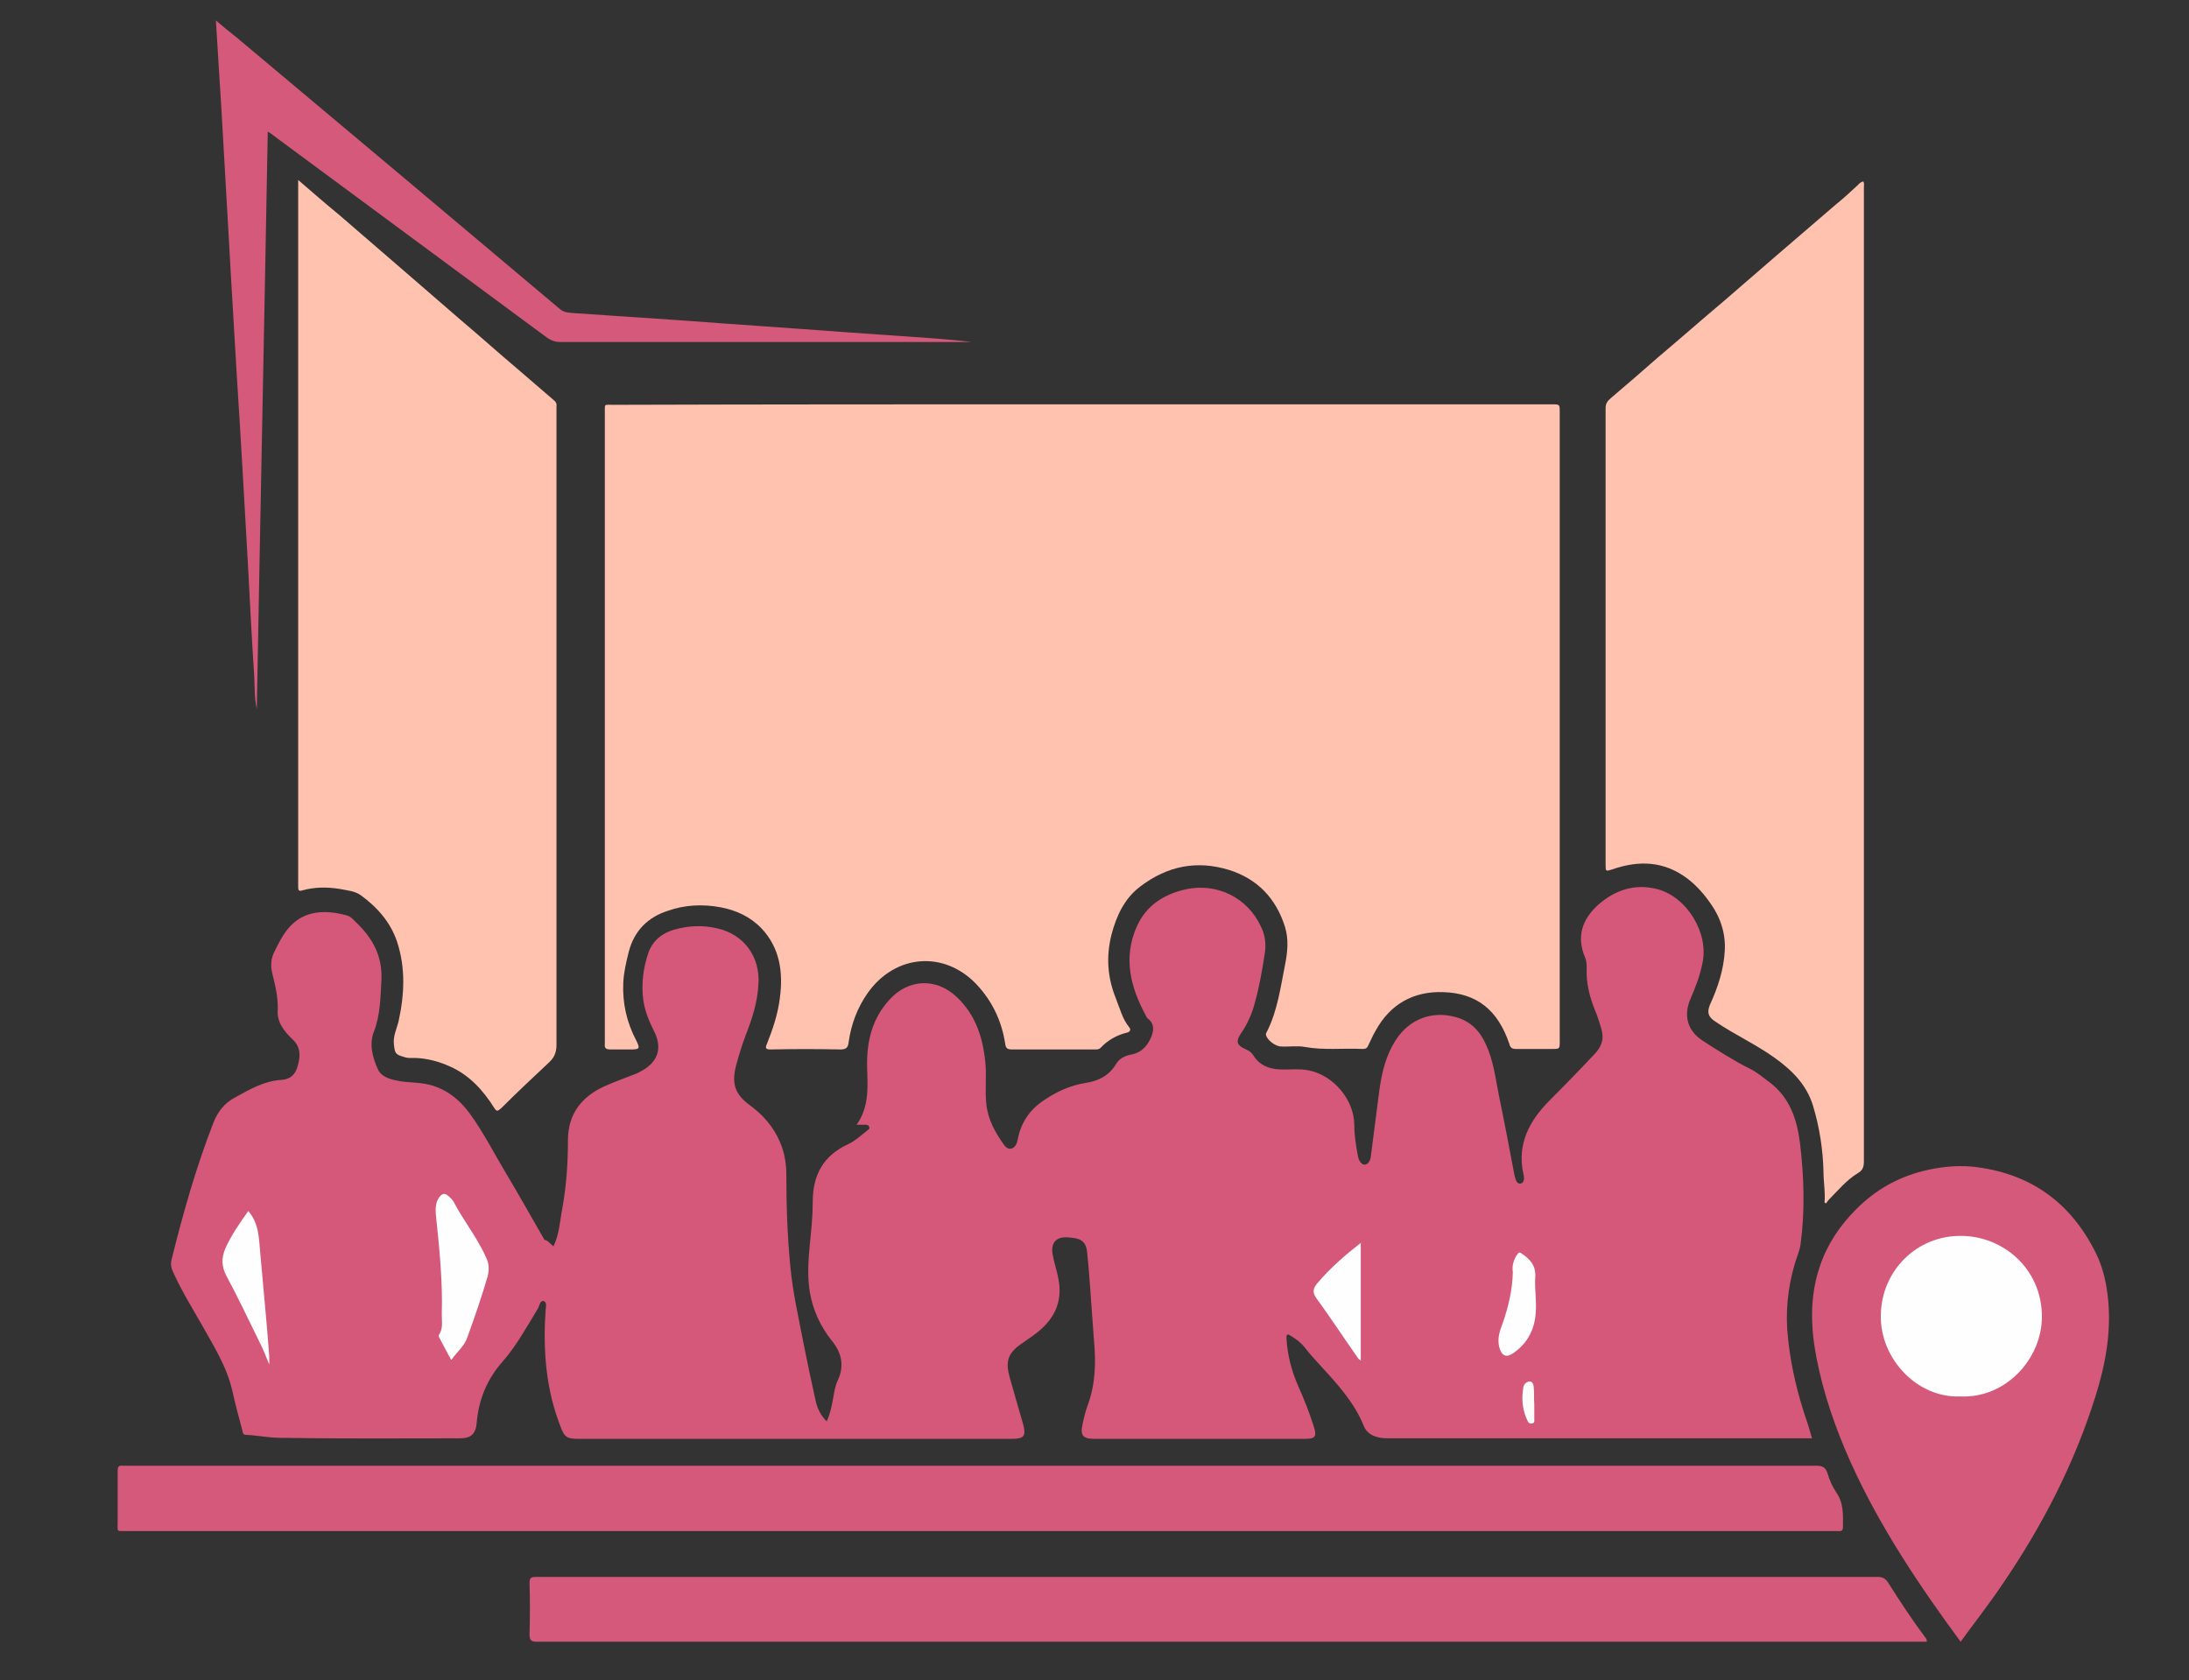
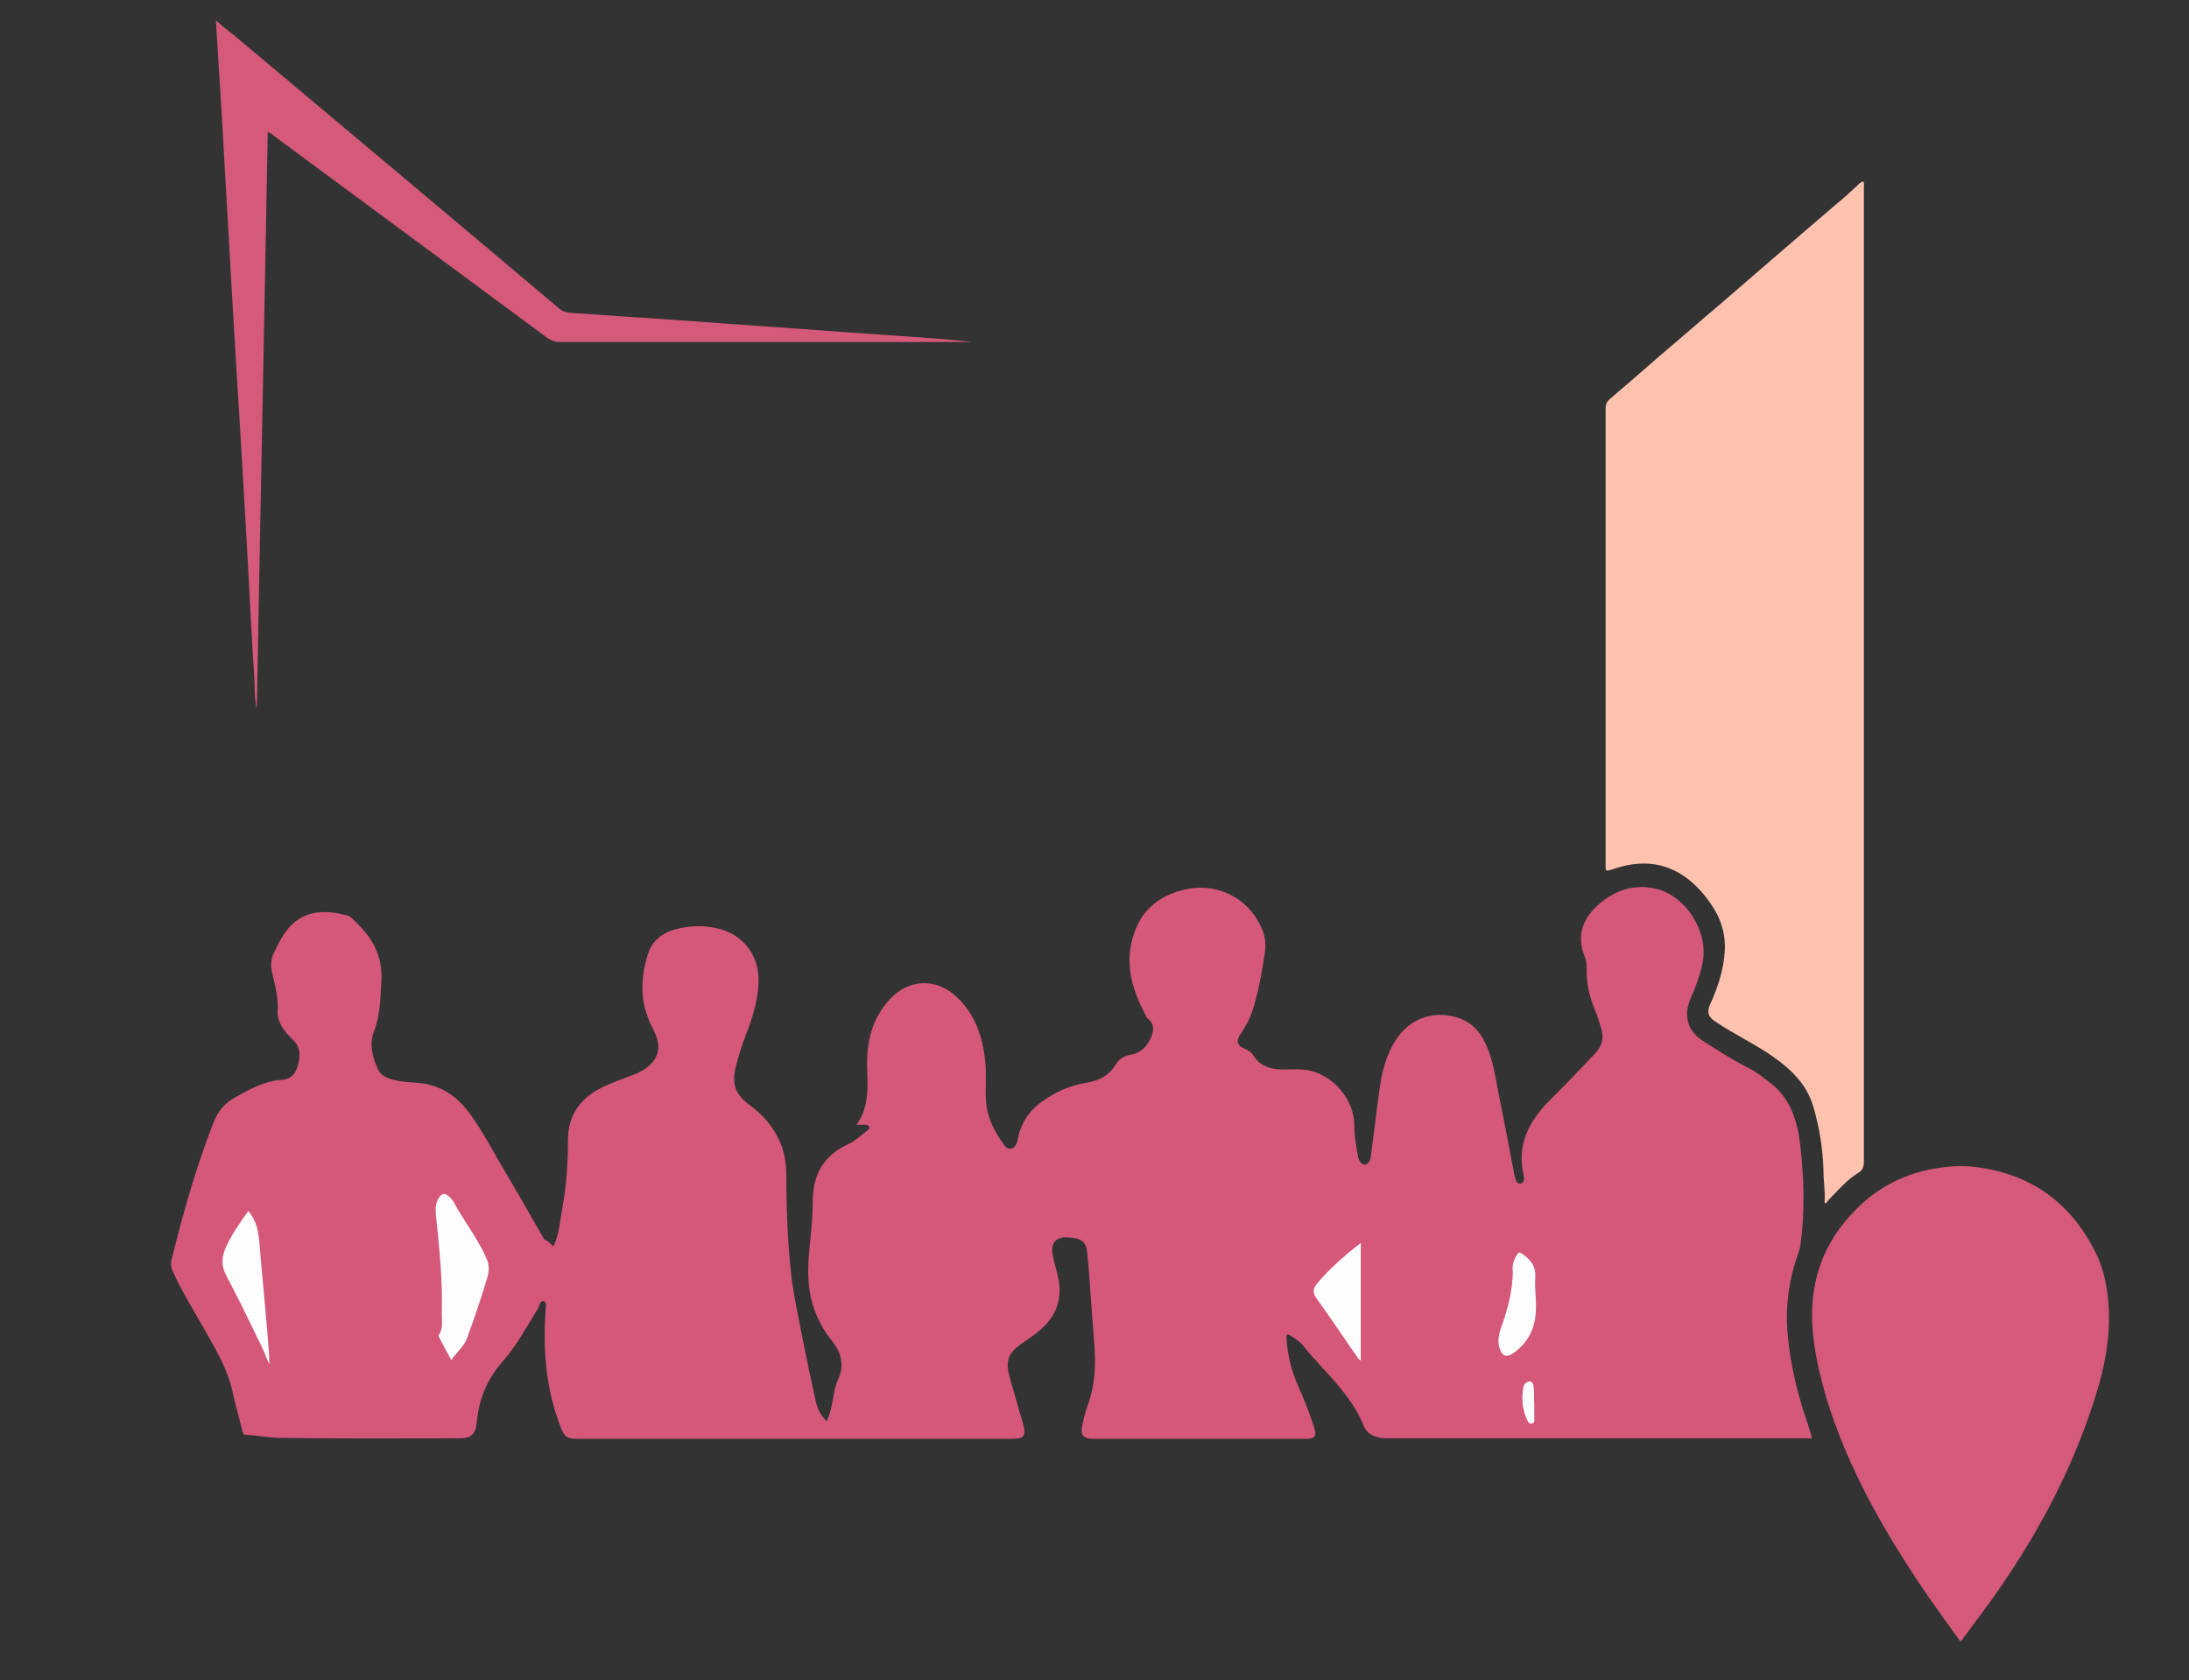
<svg xmlns="http://www.w3.org/2000/svg" version="1.1" id="Layer_1" x="0px" y="0px" viewBox="0 0 439 337" style="enable-background:new 0 0 439 337;" xml:space="preserve">
  <rect x="0" y="0" width="439" height="337" fill="#333333" stroke="none" />
  <style type="text/css">
	.st0{fill:#D5587A;}
	.st1{fill:#FEC2AF;}
	.st2{fill:#D5597B;}
	.st3{fill:#D5597A;}
	.st4{fill:#FEFEFE;}
	.st5{fill:#FDFCFD;}
</style>
  <g>
    <path class="st0" d="M111,250c1.2-2.5,1.3-5.2,1.8-7.8c0.8-4.5,1.1-8.9,1.1-13.5c0-5.2,2.7-8.7,7.3-10.8c2-0.9,4-1.6,6-2.4   c0.4-0.1,0.7-0.3,1.1-0.5c3.6-1.8,4.7-4.7,2.8-8.3c-1-2-1.8-4-2.1-6.2c-0.4-3.2,0-6.3,1-9.3c0.8-2.4,2.7-4,5.1-4.7   c2.8-0.8,5.7-1,8.7-0.3c5.4,1.2,8.7,5.7,8.3,11.3c-0.2,3.5-1.2,6.7-2.5,10c-0.8,2.1-1.4,4.1-2,6.3c-0.9,3.6-0.2,5.7,2.8,7.9   c2.6,1.9,4.7,4.3,6,7.3c0.9,2.1,1.3,4.3,1.3,6.6c0,6.2,0.2,12.3,0.8,18.4c0.5,5.3,1.7,10.5,2.7,15.7c0.7,3.6,1.5,7.3,2.3,10.9   c0.4,2.1,1.2,3.4,2.3,4.5c0.7-1.5,1-3.1,1.3-4.7c0.2-1.2,0.4-2.4,0.9-3.5c1.4-2.9,0.8-5.6-1.2-8c-2.3-2.9-3.8-6.2-4.4-9.8   c-0.5-3.1-0.3-6.3,0-9.4c0.3-2.9,0.6-5.8,0.6-8.7c0-5.3,2.1-9.2,7.1-11.5c1.5-0.7,2.6-1.8,3.9-2.8c0.2-0.2,0.5-0.3,0.3-0.7   c-0.1-0.3-0.4-0.4-0.7-0.4c-0.5,0-1,0-1.8,0c2.6-3.7,2.2-7.7,2.1-11.7c-0.1-5,1-9.6,4.5-13.4c3.8-4.2,9.4-4.4,13.5-0.5   c3.7,3.5,5.2,8,5.7,13c0.3,2.8-0.1,5.6,0.2,8.4c0.3,3.1,1.8,5.8,3.6,8.3c0.8,1.1,2,0.9,2.5-0.4c0.1-0.2,0.1-0.5,0.2-0.7   c0.6-3.3,2.3-5.9,5.1-7.8c2.6-1.8,5.4-3.1,8.6-3.6c2.6-0.4,4.7-1.5,6.1-3.9c0.7-1.1,1.9-1.6,3.1-1.8c1.9-0.4,3-1.6,3.8-3.3   c0.6-1.4,0.8-2.8-0.6-3.9c-0.2-0.1-0.3-0.4-0.4-0.6c-3.1-5.7-4.6-11.6-1.8-17.9c1.9-4.2,5.4-6.4,9.7-7.4c6.3-1.4,12.5,1.6,15.2,7.5   c0.8,1.6,1,3.3,0.8,5c-0.5,3.4-1.1,6.8-2,10.1c-0.6,2.3-1.5,4.4-2.9,6.4c-1,1.5-0.7,2.3,0.9,3c0.7,0.3,1.2,0.6,1.6,1.2   c1.2,2,3.1,2.8,5.3,2.9c2,0.1,3.9-0.2,5.9,0.2c4.9,1,9,5.8,9.1,10.8c0,2.1,0.3,4.1,0.7,6.2c0,0.2,0.1,0.3,0.1,0.5   c0.2,0.7,0.7,1.5,1.4,1.4c0.6-0.1,1-0.8,1.1-1.5c0.6-4.4,1.1-8.8,1.7-13.2c0.5-3.7,1.3-7.2,3.4-10.4c2.7-4.1,7.2-5.8,11.9-4.5   c3,0.8,4.9,2.8,6.1,5.5c1.5,3.2,1.9,6.7,2.6,10.2c1.1,5.3,2.1,10.6,3.1,15.9c0.2,0.8,0.4,1.9,1.2,1.8c0.9-0.1,0.8-1.3,0.6-2   c-1.3-6,1.3-10.7,5.3-14.7c3.1-3.1,6.2-6.3,9.2-9.5c1.4-1.6,1.7-3.1,1.1-5c-0.4-1.2-0.7-2.4-1.2-3.5c-1.1-2.7-1.8-5.5-1.7-8.4   c0-0.8,0-1.5-0.3-2.2c-1.8-4.2-0.6-7.7,2.6-10.6c3.3-2.9,7.2-4.3,11.7-3.2c6.1,1.5,10.6,8.9,9.2,15c-0.5,2.5-1.4,4.8-2.4,7.1   c-1.4,3.3-0.6,6.3,2.4,8.3c3.1,2,6.2,4,9.6,5.7c1.4,0.7,2.7,1.8,3.9,2.7c4.1,3.1,5.5,7.5,6.1,12.3c0.8,6.7,1,13.5,0.1,20.2   c-0.2,1.3-0.7,2.4-1.1,3.7c-1.5,5-2,10.1-1.4,15.3c0.6,5.6,1.9,11,3.7,16.3c0.4,1.1,0.7,2.3,1.1,3.6c-0.6,0-1,0-1.5,0   c-27.7,0-55.4,0-83,0c-0.8,0-1.7,0-2.5-0.2c-1.3-0.3-2.4-1-2.9-2.3c-1.9-4.7-5.3-8.4-8.7-12.1c-1.1-1.2-2.2-2.4-3.2-3.7   c-0.8-1-1.8-1.7-2.8-2.3c-0.8-0.5-0.8-0.1-0.8,0.6c0.2,3.3,1,6.4,2.3,9.4c1.2,2.7,2.3,5.4,3.2,8.3c0.6,1.9,0.3,2.4-1.7,2.4   c-14.1,0-28.2,0-42.4,0c-2.2,0-2.8-0.7-2.3-2.9c0.3-1.4,0.6-2.7,1.1-4c1.5-4.2,1.6-8.4,1.2-12.8c-0.4-5-0.7-10-1.1-14.9   c-0.1-1-0.2-2-0.3-3c-0.2-1.7-1-2.5-2.8-2.7c-0.3,0-0.6-0.1-1-0.1c-2.4-0.2-3.5,1.1-3.1,3.4c0.3,1.7,0.9,3.4,1.2,5.1   c0.7,4-0.5,7.2-3.5,9.9c-1.2,1.1-2.5,1.9-3.9,2.9c-2.8,1.9-3.3,3.6-2.4,6.8c0.9,3.2,1.8,6.3,2.7,9.4c0.6,2.3,0.2,2.9-2.2,2.9   c-11.4,0-22.8,0-34.2,0c-17.6,0-35.2,0-52.8,0c-2.3,0-2.8-0.3-3.6-2.5c-2.9-7.4-3.5-15.1-3-22.9c0-0.8,0.4-1.9-0.3-2.2   c-0.8-0.3-0.9,1-1.3,1.6c-2.2,3.6-4.2,7.3-7,10.5c-3.1,3.5-4.8,7.6-5.2,12.3c-0.2,2.3-1.2,3.1-3.4,3.1c-12,0-24.1,0.1-36.1-0.1   c-2.2,0-4.5-0.5-6.8-0.6c-0.6,0-0.6-0.5-0.7-0.9c-0.7-2.6-1.4-5.2-2-7.9c-1.1-4.9-3.8-9.1-6.2-13.4c-2-3.5-4.1-6.9-5.7-10.5   c-0.4-0.8-0.5-1.6-0.3-2.4c2.3-9.3,4.9-18.5,8.4-27.5c0.9-2.3,2.3-4,4.4-5.1c2.9-1.6,5.8-3.3,9.3-3.5c1.7-0.1,2.8-1.1,3.2-2.8   c0.6-2,0.6-3.8-1-5.3c-1.7-1.6-3.2-3.5-3-5.9c0.1-2.6-0.5-4.9-1.1-7.4c-0.3-1.2-0.3-2.6,0.2-3.8c1.7-3.6,3.5-7.2,7.9-8.2   c2.3-0.5,4.5-0.2,6.8,0.4c0.8,0.2,1.3,0.8,1.8,1.3c3.4,3.2,5.4,6.8,5.2,11.6c-0.2,3.5-0.2,7-1.5,10.4c-1,2.5-0.3,5.2,0.8,7.6   c0.8,1.7,2.9,2.1,4.6,2.4c1.4,0.2,2.8,0.2,4.2,0.4c4,0.5,7.1,2.7,9.5,5.9c2.8,3.8,4.9,8,7.3,12c2.7,4.5,5.2,9,7.8,13.5   C109.7,248.7,110.2,249.3,111,250z" />
-     <path class="st1" d="M217,81.1c31.4,0,62.8,0,94.2,0c1.6,0,1.6,0,1.6,1.5c0,42.1,0,84.1,0,126.2c0,1.6,0,1.6-1.5,1.6   c-2.4,0-4.9,0-7.3,0c-0.7,0-1.1-0.2-1.3-1c-2.3-6.8-6.5-10.2-13.3-10.4c-5.9-0.2-10.6,2.4-13.5,7.7c-0.6,1-1,2-1.5,3   c-0.2,0.5-0.5,0.7-1.1,0.7c-3.9-0.2-7.7,0.3-11.6-0.4c-1.5-0.3-3.2,0-4.8-0.1c-1.1,0-2.8-1.3-3-2.3c-0.1-0.3,0.1-0.5,0.2-0.7   c2.1-4.2,2.7-8.8,3.6-13.3c0.5-2.5,0.8-5.1,0-7.7c-1.8-5.7-5.5-9.6-11.2-11.4c-6.5-2-12.4-0.8-17.8,3.3c-3.2,2.4-4.8,5.9-5.8,9.7   c-1.1,4.4-0.8,8.6,0.9,12.8c0.8,2,1.3,4.1,2.7,5.8c0.4,0.5,0,0.9-0.4,1c-2.1,0.5-3.9,1.5-5.4,3.1c-0.3,0.3-0.7,0.3-1.1,0.3   c-5.6,0-11.1,0-16.7,0c-0.8,0-1.2-0.2-1.3-1.1c-0.7-4.6-2.6-8.6-5.8-12c-6.5-6.8-16.3-6-21.8,1.8c-2.1,3-3.3,6.3-3.8,9.8   c-0.1,1-0.4,1.5-1.6,1.5c-4.7-0.1-9.4-0.1-14,0c-1,0-1.2-0.2-0.8-1.1c1.2-3,2.2-6,2.6-9.2c0.7-5.2,0-10.1-3.7-14   c-2.2-2.3-5-3.6-8.1-4.2c-3.7-0.7-7.3-0.5-10.7,0.7c-4,1.3-6.7,4-7.8,8.2c-0.5,2-1,4.1-1.1,6.2c-0.2,4.1,0.7,8,2.6,11.6   c0.8,1.6,0.7,1.8-1.1,1.8c-1.4,0-2.7,0-4.1,0c-0.9,0-1.2-0.3-1.1-1.1c0-0.2,0-0.3,0-0.5c0-42,0-84.1,0-126.1c0-1.9-0.2-1.6,1.7-1.6   C154.1,81.1,185.5,81.1,217,81.1z" />
-     <path class="st1" d="M59.8,36.1c2.8,2.4,5.4,4.7,8.1,6.9c4.4,3.8,8.8,7.6,13.2,11.4c3.7,3.2,7.5,6.5,11.2,9.7   c3.9,3.3,7.7,6.7,11.6,10c2.4,2.1,4.8,4.1,7.2,6.2c0.4,0.3,0.6,0.7,0.5,1.3c0,0.8,0,1.5,0,2.3c0,41.9,0,83.8,0,125.7   c0,1.6-0.5,2.6-1.6,3.6c-3.2,3-6.4,6-9.5,9.1c-0.7,0.6-0.9,0.7-1.4-0.1c-2.2-3.5-5-6.6-8.9-8.3c-2.2-1-4.5-1.6-6.9-1.7   c-0.8,0-1.5,0.1-2.3-0.2c-1.7-0.5-1.8-0.7-2-2.5c-0.2-1.6,0.5-3,0.9-4.5c1.2-5.4,1.5-10.8-0.3-16.2c-1.3-3.8-3.9-6.8-7.2-9.2   c-1.2-0.9-2.8-1-4.3-1.3c-2.5-0.4-5-0.4-7.5,0.3c-0.6,0.2-0.8,0-0.8-0.6c0-0.2,0-0.4,0-0.6c0-46.7,0-93.5,0-140.2   C59.8,36.9,59.8,36.6,59.8,36.1z" />
    <path class="st1" d="M365.9,241.2c0.2-2-0.2-4.1-0.2-6.1c-0.1-4.5-0.8-9-2.1-13.3c-1.3-4.3-4.3-7.2-7.8-9.7   c-3.8-2.7-8-4.6-11.8-7.2c-1.4-0.9-1.7-1.8-1.1-3.3c1.6-3.5,2.8-7.1,3-10.9c0.2-3.3-0.8-6.6-2.8-9.4c-1.3-1.9-2.8-3.6-4.6-5   c-4.7-3.6-9.8-3.8-15.2-1.9c-1.3,0.4-1.3,0.4-1.3-1c0-30.5,0-61,0-91.5c0-0.9,0.3-1.4,1-2c3.2-2.7,6.4-5.5,9.6-8.3   c4.4-3.7,8.7-7.5,13.1-11.2c3.7-3.2,7.4-6.4,11.1-9.6c3.8-3.3,7.6-6.5,11.4-9.8c1.5-1.2,2.9-2.5,4.3-3.8c0.3-0.3,0.6-0.7,1.2-0.8   c0.2,0.4,0.1,0.8,0.1,1.2c0,65.1,0,130.3,0,195.4c0,1.1-0.3,1.8-1.2,2.3c-2.3,1.4-4,3.5-5.8,5.3c-0.2,0.2-0.4,0.5-0.6,0.8   C366.2,241.4,366.1,241.3,365.9,241.2z" />
-     <path class="st2" d="M196.5,307.1c-57.1,0-114.2,0-171.3,0c-1.9,0-1.6,0.2-1.6-1.7c0-3.5,0-7,0-10.4c0-0.8,0.2-1.1,1-1   c0.3,0,0.6,0,1,0c112.9,0,225.8,0,338.7,0c1.2,0,1.8,0.3,2.2,1.5c0.4,1.4,1,2.7,1.8,3.9c1.5,2.2,1.3,4.5,1.3,6.9   c0,0.6-0.2,0.9-0.9,0.8c-0.2,0-0.5,0-0.7,0C310.8,307.1,253.7,307.1,196.5,307.1z" />
-     <path class="st2" d="M386.4,329.3c-0.4,0-0.7,0-1.1,0c-92.5,0-185.1,0-277.6,0c-1.2,0-1.5-0.3-1.5-1.5c0.1-3.4,0.1-6.9,0-10.3   c0-1,0.3-1.2,1.3-1.2c19.8,0,39.6,0,59.4,0c69.9,0,139.7,0,209.6,0c1.1,0,1.6,0.3,2.2,1.2c2.4,3.8,4.9,7.6,7.6,11.2   C386.3,328.8,386.5,328.9,386.4,329.3z" />
    <path class="st3" d="M393.2,329.3c-8.4-11.4-16.3-23.2-22.1-36.1c-3-6.7-5.4-13.6-6.8-20.8c-1.2-6.2-1.4-12.4,0.7-18.5   c1.5-4.4,4-8.1,7.3-11.4c3.8-3.8,8.2-6.3,13.3-7.6c3.2-0.8,6.6-1.2,9.9-0.9c11.4,1.2,19.7,7,24.8,17.3c1.5,3,2.2,6.3,2.5,9.6   c0.6,6.6-0.6,13-2.6,19.3c-4.2,13.4-10.6,25.8-18.5,37.4C399.1,321.5,396.1,325.3,393.2,329.3z" />
    <path class="st3" d="M51.5,142.2c-0.5-2.2-0.4-4.3-0.5-6.3c-0.5-7.7-0.9-15.4-1.3-23.1c-0.7-12.4-1.4-24.9-2.2-37.3   c-0.4-6.8-0.8-13.6-1.2-20.3C45.7,44,45,32.9,44.4,21.8C44,16,43.7,10.2,43.3,4.1c1.4,1.2,2.6,2.2,3.9,3.2   C68.9,25.5,90.6,43.7,112.3,62c0.8,0.7,1.7,0.7,2.7,0.8c7.4,0.5,14.8,1,22.2,1.5c10.6,0.8,21.3,1.5,31.9,2.3   c6.2,0.4,12.4,0.9,18.5,1.3c2.4,0.2,4.8,0.4,7.2,0.7c-0.9,0-1.7,0-2.6,0c-26.6,0-53.3,0-79.9,0c-1,0-1.7-0.3-2.5-0.8   C91.5,54.3,73.3,40.8,55,27.3c-0.3-0.3-0.7-0.5-1.3-0.9C53,65.1,52.2,103.5,51.5,142.2z" />
    <path class="st4" d="M90.5,272.8c-0.9-1.7-1.7-3.1-2.4-4.5c-0.1-0.2-0.2-0.4-0.1-0.5c0.9-1.3,0.6-2.7,0.6-4.1   c0.2-6.8-0.5-13.5-1.2-20.2c-0.1-1.3,0-2.5,0.8-3.5c0.5-0.6,1-0.7,1.6-0.2c0.5,0.4,0.9,0.8,1.2,1.3c1.6,3.1,3.7,5.8,5.3,8.8   c0.5,0.8,0.9,1.7,1.3,2.6c0.5,1.1,0.5,2.3,0.2,3.5c-1.2,4.1-2.6,8.2-4.1,12.3C93.2,269.9,91.7,271.1,90.5,272.8z" />
    <path class="st4" d="M49.8,242.9c2.2,2.6,2.1,5.5,2.4,8.5c0.6,6.9,1.3,13.8,1.8,20.7c0,0.5,0,1,0,1.6c-0.7-1.7-1.3-3.3-2.1-4.8   c-2.1-4.3-4.2-8.7-6.5-13c-1-1.9-1-3.6-0.2-5.5C46.4,247.7,48.1,245.3,49.8,242.9z" />
    <path class="st4" d="M272.9,249.3c0,7.9,0,15.6,0,23.6c-0.3-0.2-0.4-0.3-0.5-0.4c-2.8-4-5.5-8.1-8.4-12.1c-0.8-1.1-0.7-1.9,0.1-2.9   C266.7,254.4,269.7,251.8,272.9,249.3z" />
    <path class="st4" d="M303.4,255.2c-0.2-1.2,0.1-2.5,0.9-3.6c0.3-0.4,0.4-0.5,0.8-0.2c1.7,1.1,2.9,2.4,2.8,4.6   c-0.2,2.7,0.4,5.5,0,8.2c-0.4,3-1.9,5.5-4.4,7.2c-1.4,1-2.3,0.6-2.8-1.1c-0.5-1.8,0.1-3.4,0.7-5   C302.5,262.1,303.3,258.8,303.4,255.2z" />
    <path class="st5" d="M307.7,281.7c0,1,0,2,0,3c0,0.3,0.1,0.7-0.4,0.8c-0.4,0.1-0.7,0-0.9-0.4c-1.1-2.2-1.3-4.5-0.9-6.8   c0.1-0.7,0.7-1.2,1.3-1.2c0.6,0,0.8,0.8,0.8,1.3C307.7,279.4,307.6,280.6,307.7,281.7C307.6,281.7,307.6,281.7,307.7,281.7z" />
-     <path class="st4" d="M393.2,280.1c-8.7,0.4-16.2-7.6-16-16.3c0.1-8.9,7.2-16,16.1-15.9c8.3,0,16.2,6.5,16.2,16.2   C409.5,272.6,402.2,280.5,393.2,280.1z" />
  </g>
</svg>